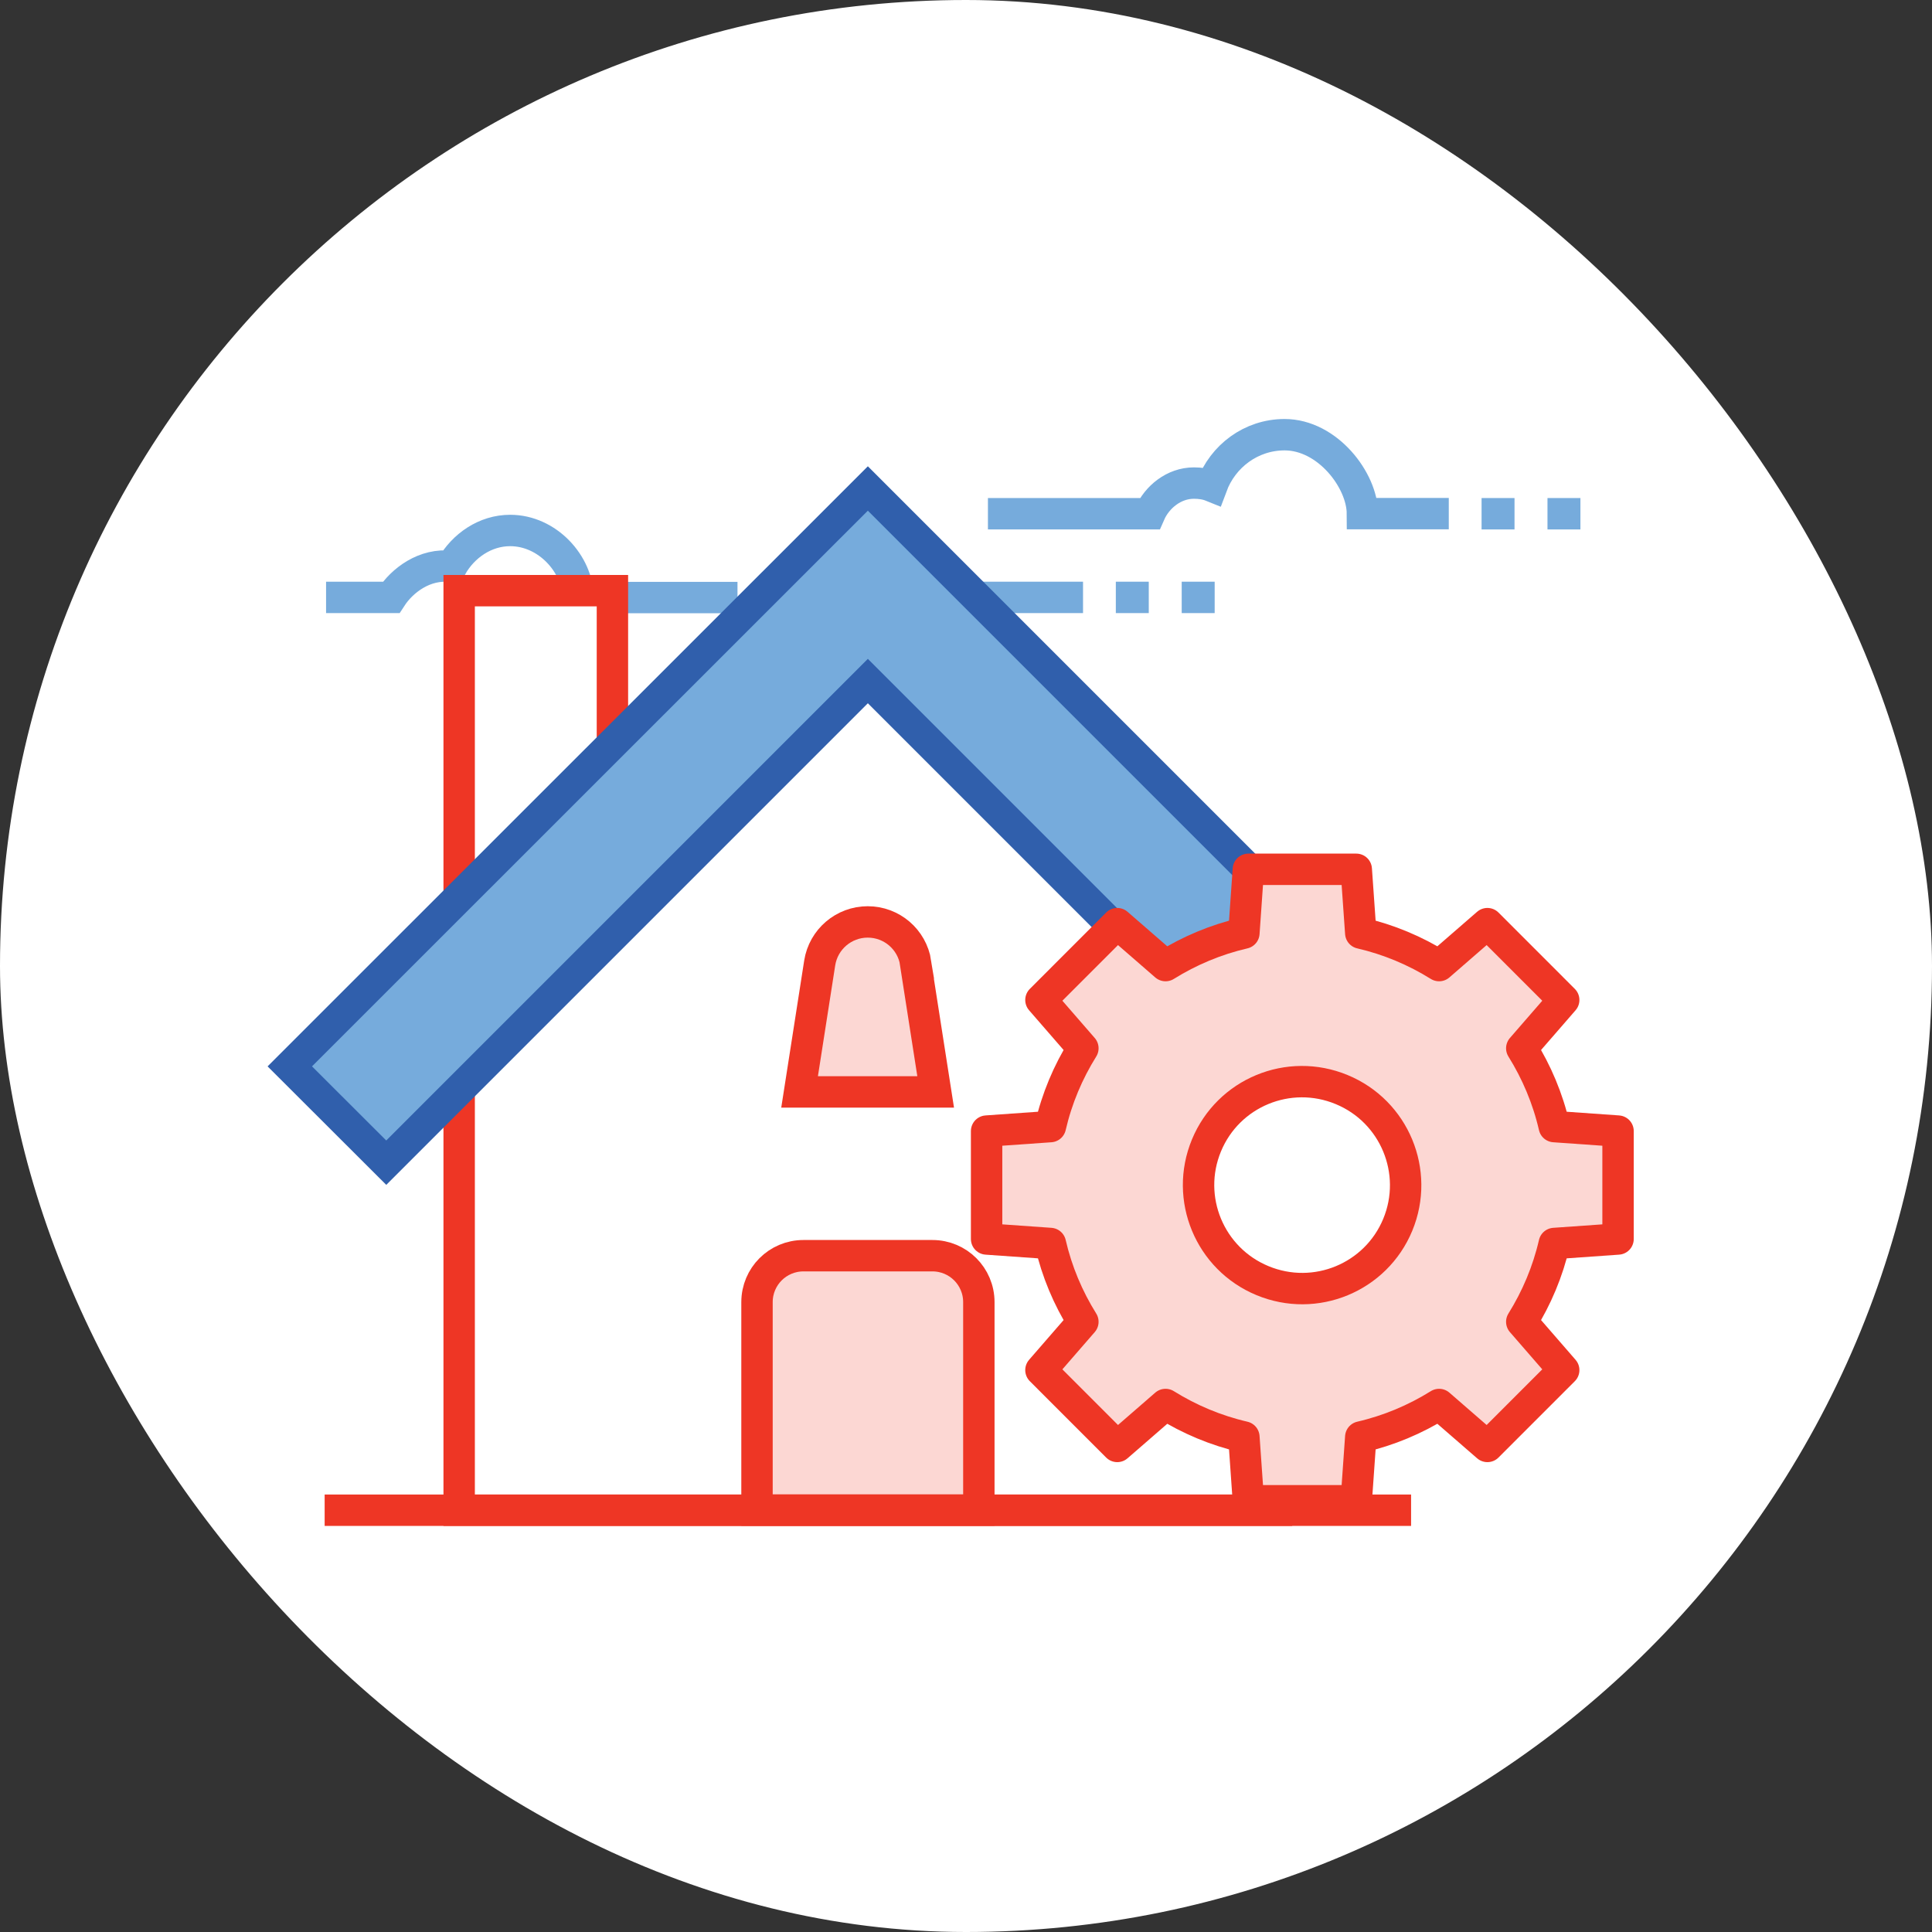
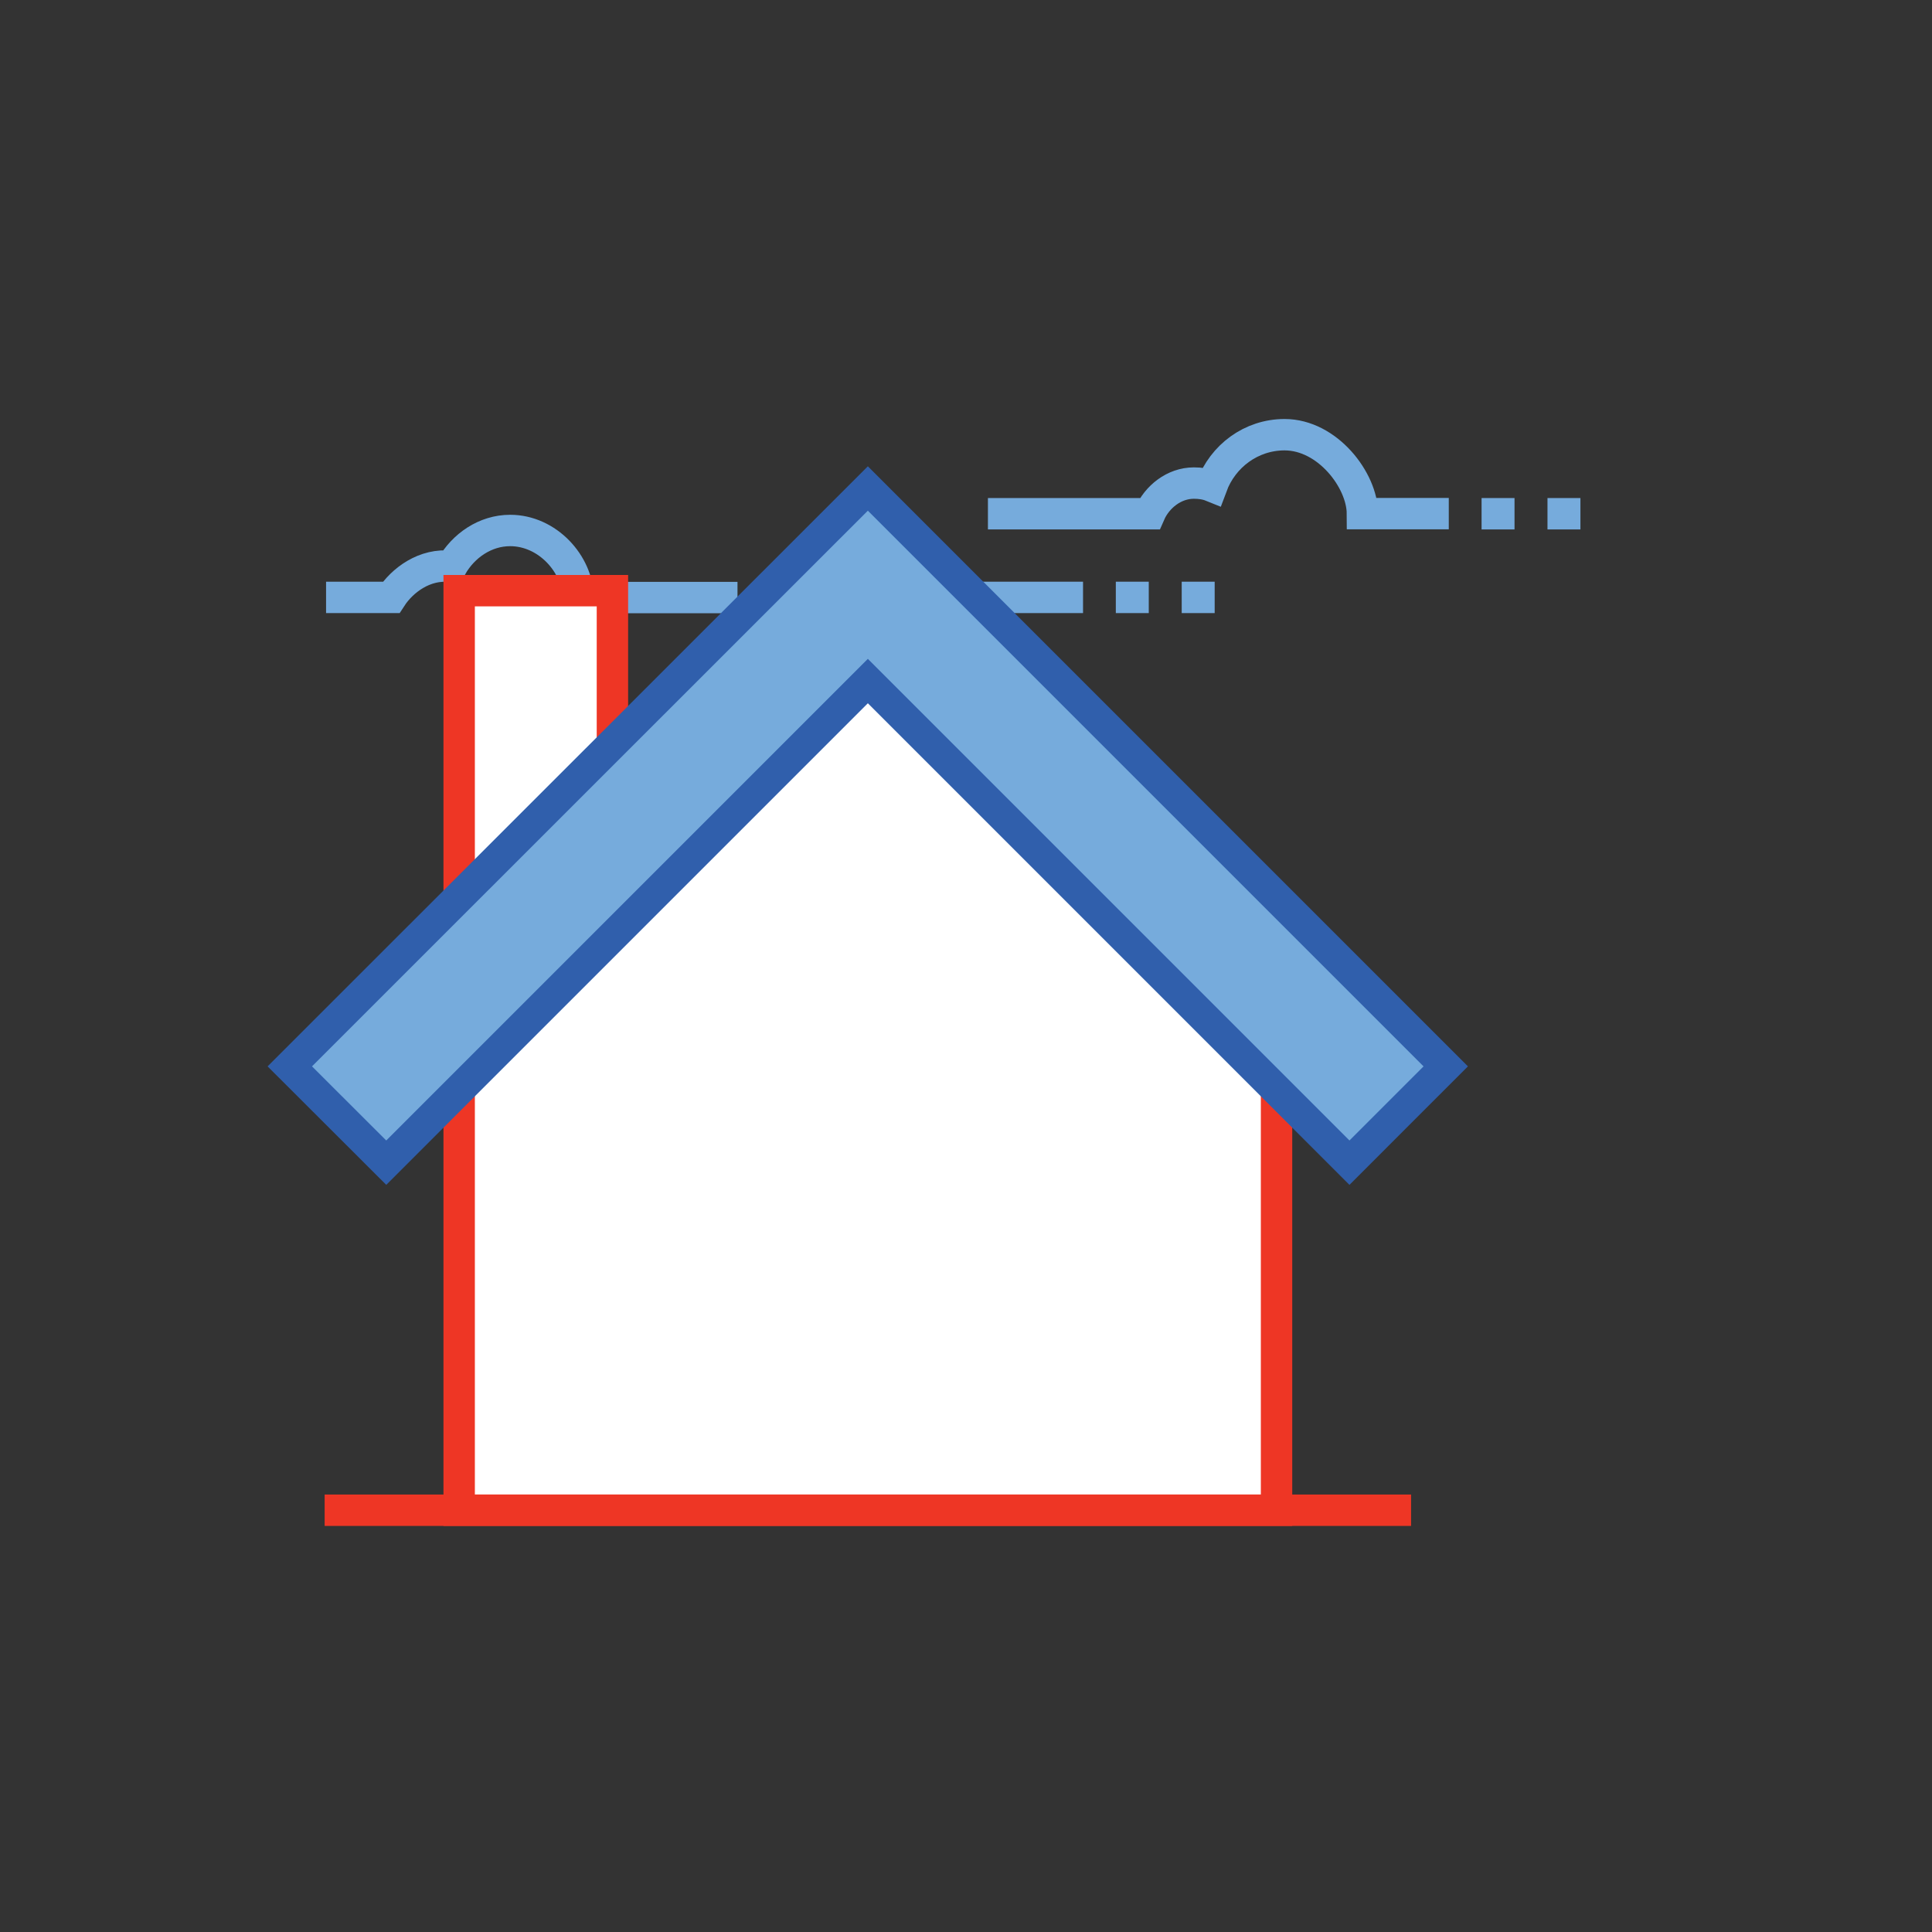
<svg xmlns="http://www.w3.org/2000/svg" width="80" height="80" viewBox="0 0 80 80" fill="none">
  <rect x="0" y="0" width="80" height="80" fill="#333333" stroke="none" />
-   <rect width="80" height="80" rx="40" fill="white" />
  <path d="M40.077 24.737H44.846" stroke="#76ABDC" stroke-width="1.3" stroke-miterlimit="10" />
  <path d="M46.204 24.737H47.568" stroke="#76ABDC" stroke-width="1.3" stroke-miterlimit="10" />
  <path d="M48.932 24.737H50.297" stroke="#76ABDC" stroke-width="1.3" stroke-miterlimit="10" />
  <path d="M61.349 21.273H62.713" stroke="#76ABDC" stroke-width="1.3" stroke-miterlimit="10" />
  <path d="M64.078 21.273H65.442" stroke="#76ABDC" stroke-width="1.3" stroke-miterlimit="10" />
  <path d="M40.908 21.273H47.605C47.906 20.581 48.611 20.003 49.435 20.003C49.696 20.003 49.947 20.038 50.174 20.13C50.634 18.889 51.805 18 53.192 18C54.971 18 56.41 19.888 56.415 21.268H59.991" stroke="#76ABDC" stroke-width="1.3" stroke-miterlimit="10" />
  <path d="M13.502 24.737H16.197C16.646 24.044 17.578 23.317 18.698 23.455C19.186 22.601 20.085 21.966 21.125 21.966C22.671 21.966 23.922 23.357 23.939 24.743H30.538" stroke="#76ABDC" stroke-width="1.3" stroke-miterlimit="10" />
  <path d="M31.896 24.737H33.261" stroke="#76ABDC" stroke-width="1.3" stroke-miterlimit="10" />
  <path d="M34.625 24.737H35.984" stroke="#76ABDC" stroke-width="1.3" stroke-miterlimit="10" />
  <path d="M25.359 24.458H19.013V37.15H25.359V24.458Z" fill="white" stroke="#EE3625" stroke-width="1.3" stroke-miterlimit="10" />
  <path d="M52.859 44.009L35.936 27.702L19.013 44.009V62.535H52.859V44.009Z" fill="white" stroke="#EE3625" stroke-width="1.3" stroke-miterlimit="10" />
  <path d="M13.443 62.535H58.43" stroke="#EE3625" stroke-width="1.3" stroke-miterlimit="10" />
-   <path d="M33.269 51.996H38.609C39.673 51.996 40.532 52.855 40.532 53.919V62.528H31.346V53.919C31.346 52.855 32.205 51.996 33.269 51.996Z" fill="#FCD7D3" stroke="#EE3625" stroke-width="1.3" stroke-miterlimit="10" />
-   <path d="M37.917 39.874C37.763 38.894 36.923 38.175 35.929 38.175C34.942 38.175 34.096 38.894 33.942 39.874L33.109 45.214H38.744L37.91 39.874H37.917Z" fill="#FCD7D3" stroke="#EE3625" stroke-width="1.3" stroke-miterlimit="10" />
  <path d="M55.878 48.144L59.865 44.156L35.936 20.227L12 44.156L15.994 48.144L35.936 28.201L55.878 48.144Z" fill="#76ABDC" stroke="#305FAC" stroke-width="1.3" stroke-miterlimit="10" />
-   <path d="M67 46.836V51.304L64.359 51.49C64.09 52.657 63.628 53.746 63.013 54.733L64.75 56.733L61.59 59.894L59.59 58.157C58.603 58.772 57.513 59.233 56.346 59.503L56.16 62.144H51.692L51.507 59.503C50.34 59.233 49.25 58.772 48.263 58.157L46.263 59.894L43.103 56.733L44.84 54.733C44.224 53.746 43.763 52.657 43.494 51.49L40.853 51.304V46.836L43.494 46.65C43.763 45.483 44.224 44.394 44.84 43.407L43.103 41.407L46.263 38.246L48.263 39.983C49.25 39.368 50.34 38.907 51.507 38.637L51.692 35.996H56.16L56.346 38.637C57.513 38.907 58.603 39.368 59.59 39.983L61.59 38.246L64.75 41.407L63.013 43.407C63.628 44.394 64.09 45.483 64.359 46.65L67 46.836Z" fill="#FCD7D3" stroke="#EE3625" stroke-width="1.3" stroke-linejoin="round" />
-   <path d="M57.879 50.714C56.975 52.9 54.468 53.938 52.276 53.028C50.09 52.124 49.052 49.618 49.956 47.432C50.859 45.246 53.366 44.208 55.558 45.118C57.744 46.022 58.782 48.528 57.879 50.714Z" fill="white" stroke="#EE3625" stroke-width="1.3" stroke-miterlimit="10" />
</svg>